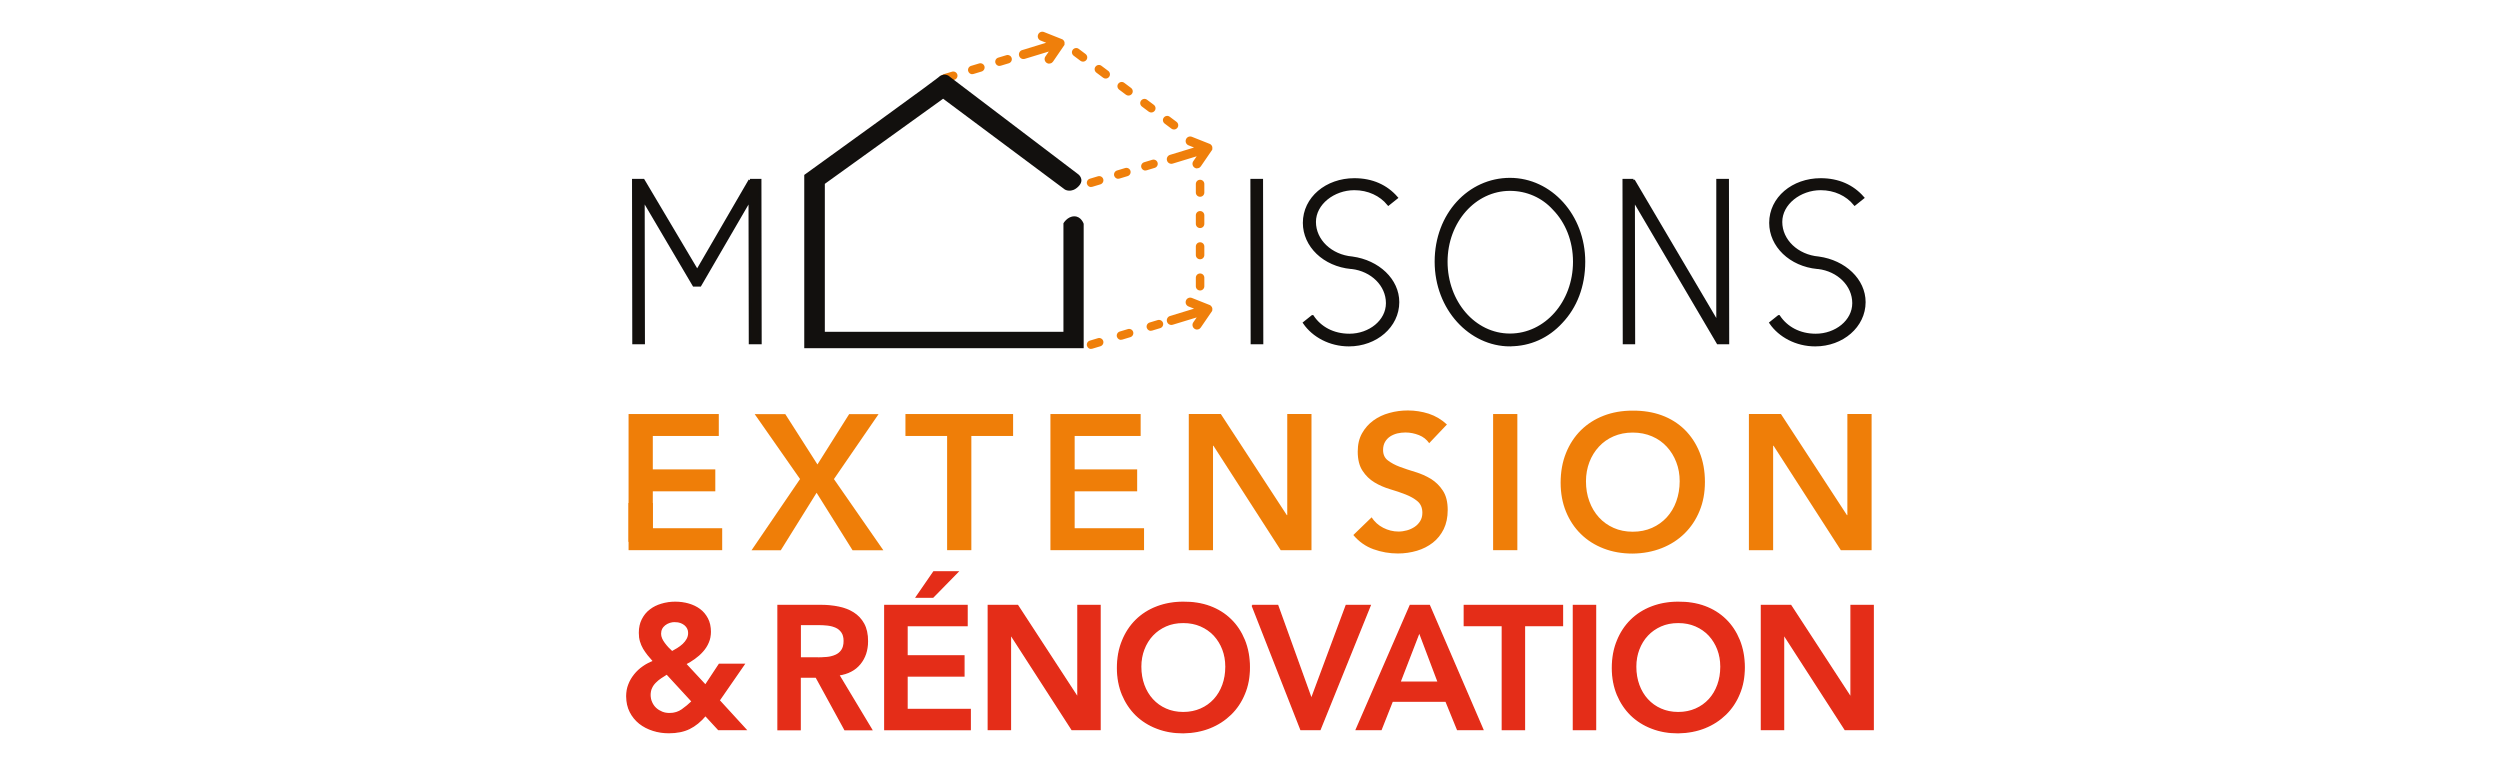
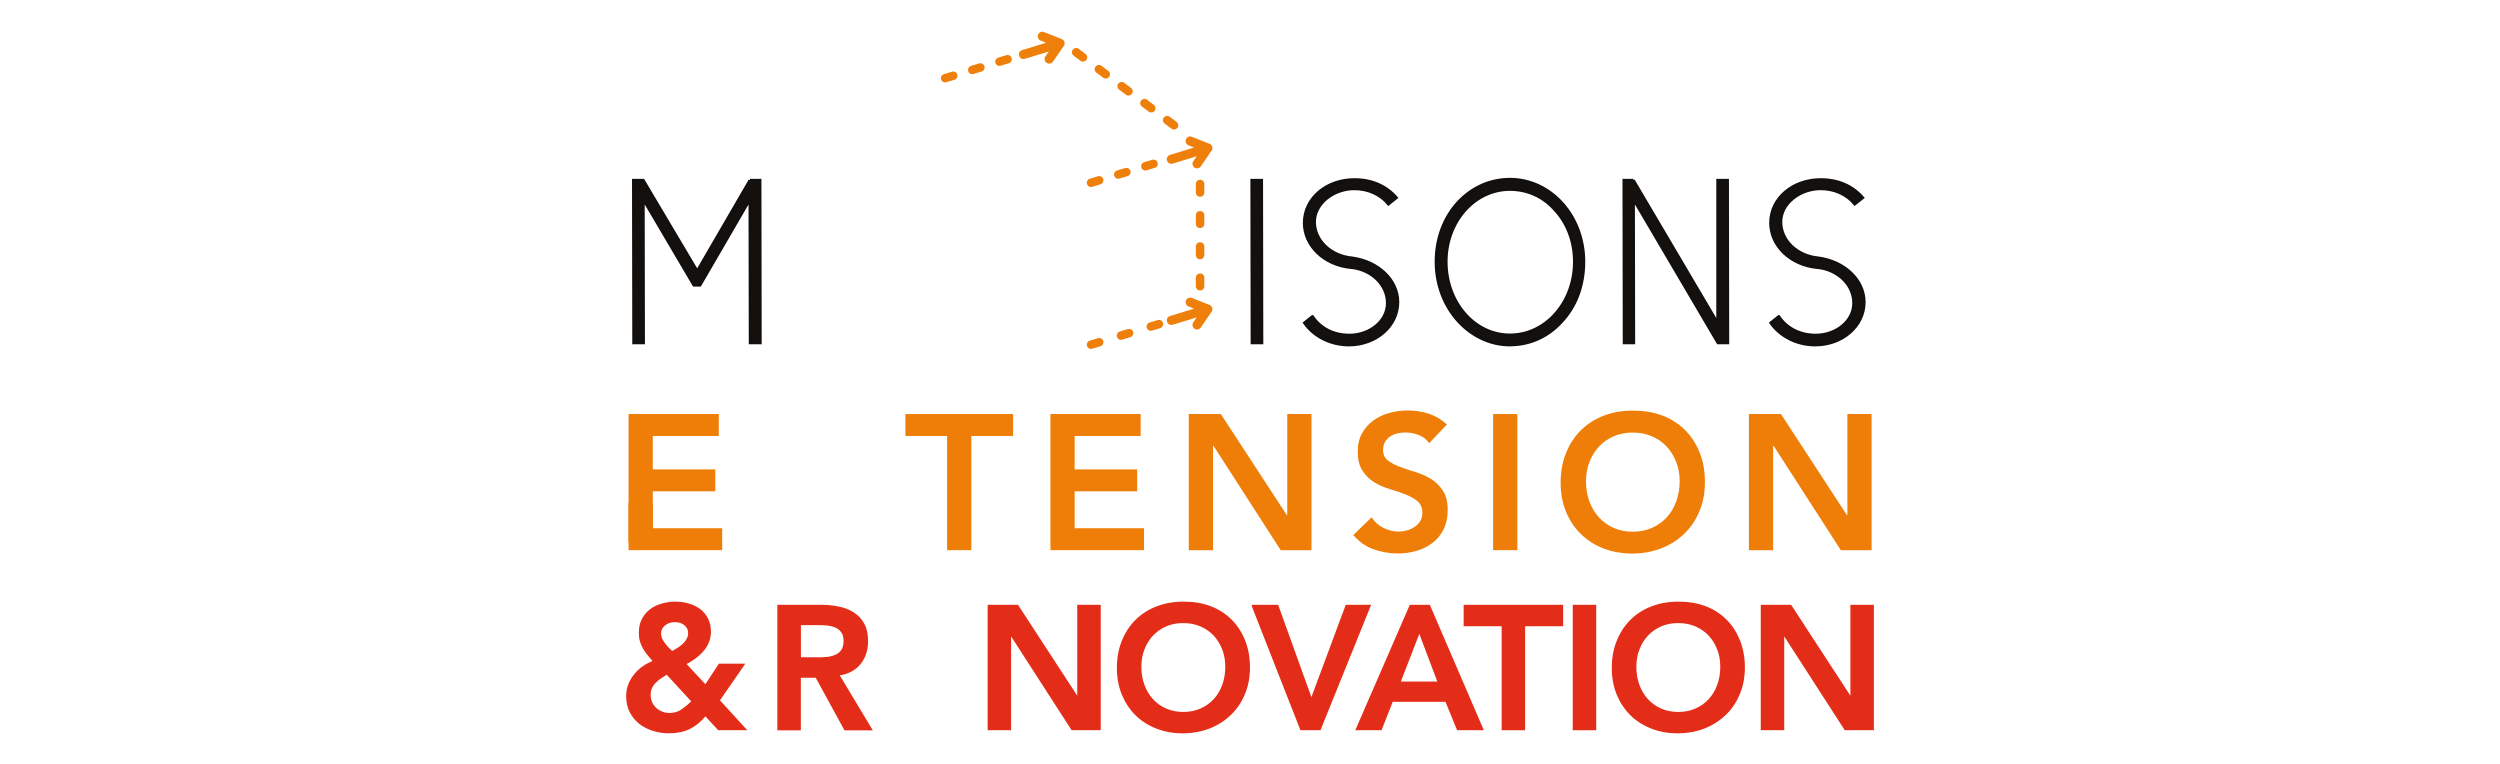
<svg xmlns="http://www.w3.org/2000/svg" id="Calque_1" version="1.1" viewBox="0 0 294 89.9">
  <defs>
    <style>
      .st0 {
        fill: #12100e;
        fill-rule: evenodd;
      }

      .st1 {
        fill: #bace0c;
      }

      .st2 {
        fill: #ef7f0b;
      }

      .st3 {
        fill: #e42d18;
        stroke: #e42d18;
        stroke-width: .17px;
      }

      .st3, .st4 {
        stroke-miterlimit: 10;
      }

      .st5 {
        fill: #ef7e08;
      }

      .st4 {
        fill: #13100d;
        stroke: #12100e;
        stroke-width: .33px;
      }
    </style>
  </defs>
  <g id="logoNoir">
    <g>
      <g>
        <path class="st4" d="M88.19,21.2h1.19l.03,19.12h-1.19l-.03-16.88-5.87,10.1h-.72l-5.95-10.1.03,16.88h-1.16l-.03-19.12h1.16l6.34,10.68,6.2-10.68Z" />
        <path class="st4" d="M148.4,40.32h-1.16l-.03-19.12h1.16l.03,19.12Z" />
        <path class="st4" d="M154.35,37.22c.89,1.33,2.41,2.19,4.34,2.19,2.38,0,4.46-1.63,4.46-3.76s-1.8-3.9-4.18-4.18h-.08c-3.18-.3-5.51-2.57-5.51-5.26,0-2.91,2.63-5.09,5.89-5.09,2.1,0,3.76.77,4.95,2.13l-.94.75c-.91-1.11-2.35-1.8-4.01-1.8-2.44,0-4.68,1.72-4.68,3.9s1.91,4.01,4.43,4.23c3.07.42,5.37,2.6,5.37,5.2,0,2.82-2.57,5.04-5.76,5.04-2.24,0-4.18-1.08-5.23-2.6l.94-.75Z" />
        <path class="st4" d="M177.57,40.57c-4.65,0-8.69-4.23-8.69-9.8s3.9-9.69,8.69-9.69,8.69,4.29,8.69,9.69c0,2.88-.97,5.34-2.66,7.11-1.58,1.72-3.68,2.68-6.03,2.68ZM177.57,22.28c-4.15,0-7.5,3.76-7.5,8.5s3.29,8.61,7.5,8.61,7.58-3.82,7.58-8.61c0-2.49-.91-4.7-2.41-6.23-1.3-1.44-3.15-2.27-5.17-2.27Z" />
-         <path class="st4" d="M192.09,21.2l9.91,16.8v-16.8h1.16l.03,19.12h-1.16l-9.93-16.88.03,16.88h-1.13l-.03-19.12h1.13Z" />
+         <path class="st4" d="M192.09,21.2l9.91,16.8v-16.8h1.16l.03,19.12h-1.16l-9.93-16.88.03,16.88h-1.13l-.03-19.12h1.13" />
        <path class="st4" d="M209.19,37.22c.89,1.33,2.41,2.19,4.34,2.19,2.38,0,4.46-1.63,4.46-3.76s-1.8-3.9-4.18-4.18h-.08c-3.18-.3-5.51-2.57-5.51-5.26,0-2.91,2.63-5.09,5.89-5.09,2.1,0,3.76.77,4.95,2.13l-.94.75c-.91-1.11-2.35-1.8-4.01-1.8-2.44,0-4.68,1.72-4.68,3.9s1.91,4.01,4.43,4.23c3.07.42,5.37,2.6,5.37,5.2,0,2.82-2.57,5.04-5.76,5.04-2.24,0-4.18-1.08-5.23-2.6l.94-.75Z" />
      </g>
      <path class="st2" d="M128.31,41.04c-.21,0-.41-.14-.48-.36-.08-.26.07-.54.33-.62l.96-.29c.26-.08.54.07.62.33.08.26-.07.54-.33.62l-.96.29s-.1.02-.15.02ZM131.83,39.97c-.21,0-.41-.14-.48-.36-.08-.26.07-.54.33-.62l.96-.29c.26-.08.54.07.62.33.08.26-.07.54-.33.62l-.96.29s-.1.02-.15.02ZM135.34,38.91c-.21,0-.41-.14-.48-.36-.08-.26.07-.54.33-.62l.96-.29c.26-.08.54.07.62.33.08.26-.07.54-.33.62l-.96.29s-.1.02-.15.02Z" />
      <path class="st2" d="M128.31,22c-.21,0-.41-.14-.48-.36-.08-.26.07-.54.33-.62l.96-.29c.26-.08.54.07.62.33.08.26-.07.54-.33.62l-.96.29s-.1.02-.15.02ZM131.51,21.03c-.21,0-.41-.14-.48-.36-.08-.26.07-.54.33-.62l.96-.29c.26-.08.54.07.62.33.08.26-.07.54-.33.62l-.96.29s-.1.02-.15.02ZM134.7,20.06c-.21,0-.41-.14-.48-.36-.08-.26.07-.54.33-.62l.96-.29c.26-.08.54.07.62.33.08.26-.07.54-.33.62l-.96.29s-.1.02-.15.02Z" />
      <g>
        <path class="st5" d="M142.26,17.43s0-.02,0-.03c0,0,0-.02,0-.03,0,0,0,0,0-.01s0,0,0-.01c0,0,0-.02-.01-.03,0,0,0-.02-.02-.03,0,0,0-.01-.01-.02,0,0-.01-.01-.02-.02,0,0,0,0-.01-.01,0,0,0,0-.01,0,0,0-.01,0-.02-.01,0,0,0,0,0,0l-2.08-.82c-.11-.04-.22,0-.27.12-.04.11.01.22.12.27l1.53.61-3.73,1.14c-.11.03-.17.15-.14.26s.15.17.26.14l3.73-1.14-.94,1.36c-.06.09-.04.22.05.29.05.04.12.04.18.03.04-.01.08-.04.11-.08l1.27-1.85s0,0,0-.01c0,0,0-.01.01-.02,0,0,0,0,0,0,0,0,0-.01,0-.02,0,0,0-.02,0-.03,0,0,0-.01,0-.02Z" />
        <path class="st2" d="M140.78,19.81c-.11,0-.21-.03-.31-.1-.24-.17-.31-.5-.14-.75l.4-.58-2.82.86c-.14.04-.28.03-.41-.04-.13-.07-.22-.18-.26-.32-.04-.14-.03-.28.04-.41.07-.13.18-.22.32-.26l2.82-.86-.65-.26c-.28-.11-.41-.42-.3-.7.11-.28.42-.41.7-.3l2.14.85.04.03s.04.03.05.04c.01.01.03.02.04.04.02.02.03.04.04.05.01.02.03.04.04.06,0,0,0,.01.01.02v.02s.03.05.03.05c0,.02.01.04.01.06,0,.02,0,.03,0,.05,0,.02,0,.04,0,.07,0,.02,0,.04,0,.06,0,.02,0,.03,0,.05,0,.02,0,.05-.02.07l-.03.06-.04.05-1.26,1.84c-.07.1-.17.18-.29.21-.05.02-.11.02-.16.02Z" />
      </g>
      <g>
        <path class="st1" d="M142.26,36.38s0-.02,0-.03c0,0,0-.02,0-.03,0,0,0,0,0-.01s0,0,0-.01c0,0,0-.02-.01-.03,0,0,0-.02-.02-.03,0,0,0-.01-.01-.02,0,0-.01-.01-.02-.02,0,0,0,0-.01-.01,0,0,0,0-.01,0,0,0-.01,0-.02-.01,0,0,0,0,0,0l-2.08-.82c-.11-.04-.22,0-.27.12-.04.11.01.22.12.27l1.53.61-3.73,1.14c-.11.03-.17.15-.14.26s.15.17.26.14l3.73-1.14-.94,1.36c-.06.09-.04.22.05.29.05.04.12.04.18.03.04-.01.08-.04.11-.08l1.27-1.85s0,0,0-.01c0,0,0-.01.01-.02,0,0,0,0,0,0,0,0,0-.01,0-.02,0,0,0-.02,0-.03,0,0,0-.01,0-.02Z" />
        <path class="st2" d="M140.78,38.76c-.11,0-.21-.03-.31-.1-.24-.17-.31-.5-.14-.75l.4-.58-2.82.86c-.14.04-.28.03-.41-.04-.13-.07-.22-.18-.26-.32s-.03-.28.04-.41c.07-.13.18-.22.32-.26l2.82-.86-.65-.26c-.28-.11-.41-.42-.3-.7.11-.28.42-.41.7-.3l2.14.85.04.03s.04.03.05.05c.01.01.03.02.04.04.02.02.03.03.04.05.01.02.03.04.04.06,0,0,0,.01.01.02v.02s.03.05.03.05c0,.02.01.04.01.06,0,.02,0,.03,0,.05,0,.02,0,.04,0,.07,0,.02,0,.04,0,.06,0,.02,0,.03-.01.05,0,.02,0,.05-.02.07l-.03.06-.04.05-1.26,1.84c-.07.1-.17.18-.29.21-.05.02-.11.02-.16.02Z" />
      </g>
      <path class="st2" d="M138.06,15.23c-.1,0-.21-.03-.3-.1l-.8-.6c-.22-.17-.27-.48-.1-.7s.48-.27.7-.1l.8.6c.22.17.27.48.1.7-.1.13-.25.2-.4.2ZM135.39,13.23c-.1,0-.21-.03-.3-.1l-.8-.6c-.22-.17-.27-.48-.1-.7.17-.22.48-.27.7-.1l.8.6c.22.17.27.48.1.7-.1.13-.25.2-.4.2ZM132.71,11.24c-.1,0-.21-.03-.3-.1l-.8-.6c-.22-.17-.27-.48-.1-.7.17-.22.48-.27.7-.1l.8.6c.22.17.27.48.1.7-.1.13-.25.2-.4.2ZM130.03,9.24c-.1,0-.21-.03-.3-.1l-.8-.6c-.22-.17-.27-.48-.1-.7.17-.22.48-.27.7-.1l.8.6c.22.17.27.48.1.7-.1.13-.25.2-.4.2ZM127.36,7.25c-.1,0-.21-.03-.3-.1l-.8-.6c-.22-.17-.27-.48-.1-.7.17-.22.48-.27.7-.1l.8.6c.22.17.27.48.1.7-.1.13-.25.2-.4.2Z" />
      <path class="st2" d="M141.13,34.16c-.28,0-.5-.22-.5-.5v-1c0-.28.22-.5.5-.5s.5.22.5.5v1c0,.28-.22.5-.5.5ZM141.13,30.49c-.28,0-.5-.22-.5-.5v-1c0-.28.22-.5.5-.5s.5.22.5.5v1c0,.28-.22.5-.5.5ZM141.13,26.82c-.28,0-.5-.22-.5-.5v-1c0-.28.22-.5.5-.5s.5.22.5.5v1c0,.28-.22.5-.5.5ZM141.13,23.14c-.28,0-.5-.22-.5-.5v-1c0-.28.22-.5.5-.5s.5.22.5.5v1c0,.28-.22.5-.5.5Z" />
      <g>
        <path class="st3" d="M84.54,82.35l3.15,3.44h-3.19l-1.54-1.67c-.59.7-1.22,1.21-1.89,1.54-.67.33-1.48.49-2.41.49-.65,0-1.27-.09-1.86-.28-.6-.19-1.12-.46-1.58-.82-.45-.36-.82-.81-1.09-1.34-.27-.53-.41-1.14-.41-1.84,0-.49.08-.95.25-1.37.16-.42.39-.8.67-1.15.28-.35.61-.66,1-.93.38-.27.8-.48,1.24-.65-.23-.26-.45-.51-.65-.76-.2-.25-.37-.5-.53-.76-.15-.26-.27-.54-.36-.84-.09-.3-.13-.63-.13-.99,0-.59.11-1.11.34-1.56s.53-.83.92-1.12c.38-.3.83-.52,1.34-.67.51-.15,1.04-.23,1.59-.23s1.07.07,1.56.21c.49.14.93.35,1.31.63.38.28.68.64.91,1.08.23.44.34.95.34,1.54,0,.45-.08.87-.25,1.25-.16.38-.38.72-.66,1.03-.27.31-.59.59-.94.84-.35.25-.7.47-1.06.65l2.35,2.53,1.63-2.47h2.9l-2.92,4.22ZM78.42,79.24c-.25.15-.49.31-.72.46-.23.16-.45.33-.64.53-.19.19-.35.41-.46.66-.12.25-.17.53-.17.84s.06.61.19.89c.12.27.29.51.5.7.21.19.46.34.73.45.27.11.57.16.89.16.56,0,1.06-.15,1.48-.45.43-.3.82-.63,1.19-.99l-2.99-3.25ZM79.41,73.07c-.48,0-.89.13-1.24.4-.34.27-.51.62-.51,1.06,0,.19.04.38.12.57.08.19.19.37.33.56.14.19.28.36.44.53.16.16.32.32.48.47.21-.11.43-.24.66-.38.23-.14.45-.31.65-.49.2-.19.36-.39.48-.61.12-.22.19-.47.19-.74,0-.4-.16-.72-.47-.98-.32-.25-.69-.38-1.13-.38Z" />
        <path class="st3" d="M91.5,71.21h5.07c.7,0,1.38.07,2.03.2.65.13,1.23.35,1.74.67.51.32.91.74,1.21,1.28.3.54.45,1.21.45,2.04,0,1.06-.29,1.94-.88,2.66-.58.71-1.42,1.15-2.5,1.3l3.87,6.44h-3.13l-3.38-6.18h-1.89v6.18h-2.59v-14.58ZM96.12,77.39c.37,0,.74-.02,1.11-.05.37-.03.71-.12,1.02-.25.31-.13.56-.33.75-.6.19-.27.29-.64.29-1.12,0-.43-.09-.77-.27-1.03-.18-.26-.41-.46-.7-.59-.29-.13-.61-.22-.96-.26-.35-.04-.69-.06-1.02-.06h-2.24v3.95h2.02Z" />
-         <path class="st3" d="M104.06,71.21h9.66v2.35h-7.06v3.58h6.69v2.35h-6.69v3.95h7.43v2.35h-10.03v-14.58ZM109.81,67.26h2.8l-2.9,2.96h-1.94l2.04-2.96Z" />
        <path class="st3" d="M116.23,71.21h3.44l7.06,10.83h.04v-10.83h2.59v14.58h-3.29l-7.21-11.18h-.04v11.18h-2.59v-14.58Z" />
        <path class="st3" d="M131.43,78.56c0-1.17.19-2.23.58-3.18.38-.95.92-1.77,1.6-2.44.68-.67,1.49-1.19,2.43-1.55.94-.36,1.97-.55,3.1-.55,1.14-.01,2.18.15,3.13.5.95.35,1.76.86,2.45,1.53.69.67,1.22,1.48,1.61,2.43.38.95.58,2,.58,3.17s-.19,2.18-.58,3.11c-.38.93-.92,1.74-1.61,2.41-.69.67-1.5,1.2-2.45,1.58-.95.38-1.99.57-3.13.59-1.13,0-2.16-.18-3.1-.55-.94-.36-1.75-.88-2.43-1.54-.68-.67-1.21-1.47-1.6-2.4-.38-.93-.58-1.97-.58-3.11ZM134.14,78.4c0,.78.12,1.5.36,2.16.24.66.58,1.23,1.02,1.71.44.48.96.86,1.58,1.13.61.27,1.29.41,2.05.41s1.44-.14,2.06-.41c.62-.27,1.15-.65,1.59-1.13.44-.48.78-1.05,1.02-1.71.24-.66.36-1.38.36-2.16,0-.73-.12-1.41-.36-2.04-.24-.63-.58-1.18-1.02-1.66-.44-.47-.97-.84-1.59-1.11-.62-.27-1.3-.4-2.06-.4s-1.44.13-2.05.4c-.61.27-1.14.64-1.58,1.11-.44.47-.78,1.03-1.02,1.66-.24.63-.36,1.31-.36,2.04Z" />
        <path class="st3" d="M147.26,71.21h2.99l3.97,11.02,4.1-11.02h2.8l-5.89,14.58h-2.24l-5.72-14.58Z" />
        <path class="st3" d="M165.85,71.21h2.24l6.28,14.58h-2.96l-1.36-3.34h-6.32l-1.32,3.34h-2.9l6.34-14.58ZM169.15,80.23l-2.24-5.93-2.29,5.93h4.53Z" />
        <path class="st3" d="M176.68,73.56h-4.47v-2.35h11.53v2.35h-4.47v12.23h-2.59v-12.23Z" />
        <path class="st3" d="M185.04,71.21h2.59v14.58h-2.59v-14.58Z" />
        <path class="st3" d="M189.63,78.56c0-1.17.19-2.23.58-3.18.38-.95.92-1.77,1.6-2.44.68-.67,1.49-1.19,2.43-1.55.94-.36,1.97-.55,3.1-.55,1.14-.01,2.18.15,3.13.5.95.35,1.76.86,2.45,1.53.69.67,1.22,1.48,1.61,2.43.38.95.58,2,.58,3.17s-.19,2.18-.58,3.11c-.38.93-.92,1.74-1.61,2.41-.69.67-1.5,1.2-2.45,1.58-.95.38-1.99.57-3.13.59-1.13,0-2.16-.18-3.1-.55-.94-.36-1.75-.88-2.43-1.54-.68-.67-1.21-1.47-1.6-2.4-.38-.93-.58-1.97-.58-3.11ZM192.35,78.4c0,.78.12,1.5.36,2.16.24.66.58,1.23,1.02,1.71.44.48.96.86,1.58,1.13.61.27,1.29.41,2.05.41s1.44-.14,2.06-.41c.62-.27,1.15-.65,1.59-1.13.44-.48.78-1.05,1.02-1.71.24-.66.36-1.38.36-2.16,0-.73-.12-1.41-.36-2.04-.24-.63-.58-1.18-1.02-1.66-.44-.47-.97-.84-1.59-1.11-.62-.27-1.3-.4-2.06-.4s-1.44.13-2.05.4c-.61.27-1.14.64-1.58,1.11-.44.47-.78,1.03-1.02,1.66-.24.63-.36,1.31-.36,2.04Z" />
        <path class="st3" d="M207.15,71.21h3.44l7.06,10.83h.04v-10.83h2.59v14.58h-3.29l-7.21-11.18h-.04v11.18h-2.59v-14.58Z" />
      </g>
      <g>
        <path class="st5" d="M73.92,48.69h10.61v2.58h-7.76v3.93h7.35v2.58h-7.35v4.34h8.16v2.58h-11.01v-16.01Z" />
-         <path class="st5" d="M94.09,56.34l-5.34-7.64h3.6l3.78,5.92,3.73-5.92h3.46l-5.25,7.64,5.81,8.37h-3.62l-4.23-6.76-4.21,6.76h-3.44l5.7-8.37Z" />
        <path class="st5" d="M111.39,51.27h-4.91v-2.58h12.66v2.58h-4.91v13.43h-2.85v-13.43Z" />
        <path class="st5" d="M123.53,48.69h10.61v2.58h-7.76v3.93h7.35v2.58h-7.35v4.34h8.16v2.58h-11.01v-16.01Z" />
        <path class="st5" d="M139.79,48.69h3.78l7.76,11.89h.05v-11.89h2.85v16.01h-3.62l-7.91-12.28h-.05v12.28h-2.85v-16.01Z" />
        <path class="st5" d="M168.08,52.13c-.3-.44-.7-.76-1.21-.96-.51-.2-1.04-.31-1.59-.31-.33,0-.65.04-.96.11-.31.08-.59.2-.84.36-.25.17-.45.38-.6.64-.15.26-.23.58-.23.94,0,.54.19.96.57,1.24.38.29.84.54,1.4.75.56.21,1.17.41,1.83.61.66.2,1.27.47,1.83.81.56.35,1.03.81,1.4,1.38.38.57.57,1.33.57,2.28,0,.86-.16,1.61-.47,2.25-.32.64-.74,1.17-1.28,1.59-.54.42-1.16.74-1.87.95-.71.21-1.45.32-2.24.32-1,0-1.95-.17-2.87-.5-.92-.33-1.71-.89-2.37-1.67l2.15-2.08c.35.53.8.94,1.37,1.23.57.29,1.16.44,1.8.44.33,0,.66-.05.99-.14.33-.09.63-.23.9-.41.27-.18.49-.41.66-.69.17-.28.25-.6.25-.96,0-.59-.19-1.04-.57-1.36-.38-.32-.84-.58-1.4-.8-.56-.22-1.17-.43-1.83-.62-.66-.2-1.27-.46-1.83-.8-.56-.34-1.03-.79-1.4-1.36-.38-.57-.57-1.32-.57-2.27,0-.83.17-1.55.51-2.15.34-.6.78-1.1,1.33-1.5.55-.4,1.18-.7,1.89-.89.71-.2,1.43-.29,2.17-.29.84,0,1.66.13,2.45.38.79.26,1.5.68,2.14,1.27l-2.08,2.19Z" />
        <path class="st5" d="M175.59,48.69h2.85v16.01h-2.85v-16.01Z" />
        <path class="st5" d="M183.53,56.77c0-1.28.21-2.45.63-3.49.42-1.05,1.01-1.94,1.75-2.68.75-.74,1.64-1.31,2.67-1.71,1.03-.4,2.17-.6,3.4-.6,1.25-.01,2.4.17,3.44.55,1.04.38,1.94.95,2.69,1.68.75.74,1.34,1.63,1.76,2.67.42,1.04.63,2.2.63,3.48s-.21,2.39-.63,3.41c-.42,1.03-1.01,1.91-1.76,2.65-.75.74-1.65,1.32-2.69,1.73s-2.19.63-3.44.64c-1.24,0-2.37-.2-3.4-.6-1.03-.4-1.92-.96-2.67-1.7-.75-.73-1.33-1.61-1.75-2.63-.42-1.03-.63-2.16-.63-3.41ZM186.51,56.59c0,.86.13,1.65.4,2.37.26.72.64,1.35,1.12,1.88.48.53,1.06.94,1.73,1.24.67.3,1.42.45,2.25.45s1.58-.15,2.26-.45c.68-.3,1.26-.72,1.74-1.24.48-.53.86-1.15,1.12-1.88.26-.72.4-1.52.4-2.37,0-.8-.13-1.55-.4-2.24-.26-.69-.64-1.3-1.12-1.82-.48-.52-1.06-.93-1.74-1.22-.68-.29-1.43-.44-2.26-.44s-1.58.15-2.25.44c-.67.29-1.25.7-1.73,1.22-.48.52-.86,1.13-1.12,1.82-.26.69-.4,1.44-.4,2.24Z" />
        <path class="st5" d="M205.66,48.69h3.78l7.76,11.89h.05v-11.89h2.85v16.01h-3.62l-7.91-12.28h-.05v12.28h-2.85v-16.01Z" />
      </g>
      <rect class="st5" x="73.91" y="59.15" width="2.86" height="4.57" />
      <path class="st2" d="M111.15,9.7c-.21,0-.41-.14-.48-.36-.08-.26.07-.54.33-.62l.96-.29c.26-.08.54.07.62.33.08.26-.07.54-.33.62l-.96.29s-.1.02-.15.02ZM114.34,8.73c-.21,0-.41-.14-.48-.36-.08-.26.07-.54.33-.62l.96-.29c.26-.08.54.07.62.33.08.26-.07.54-.33.62l-.96.29s-.1.02-.15.02ZM117.54,7.76c-.21,0-.41-.14-.48-.36-.08-.26.07-.54.33-.62l.96-.29c.26-.08.54.07.62.33.08.26-.07.54-.33.62l-.96.29s-.1.02-.15.02Z" />
      <g>
        <path class="st5" d="M124.86,5.11s0-.02,0-.03c0,0,0-.02,0-.03,0,0,0,0,0-.01s0,0,0-.01c0,0,0-.02-.01-.03,0,0,0-.02-.02-.03,0,0,0-.01-.01-.02,0,0-.01-.01-.02-.02,0,0,0,0-.01-.01,0,0,0,0-.01,0,0,0-.01,0-.02-.01,0,0,0,0,0,0l-2.08-.82c-.11-.04-.22,0-.27.12-.04.11.01.22.12.27l1.53.61-3.73,1.14c-.11.03-.17.15-.14.26s.15.17.26.14l3.73-1.14-.94,1.36c-.06.09-.04.22.05.29.05.04.12.04.18.03.04-.01.08-.04.11-.08l1.27-1.85s0,0,0-.01c0,0,0-.01.01-.02,0,0,0,0,0,0,0,0,0-.01,0-.02,0,0,0-.02,0-.03,0,0,0-.01,0-.02Z" />
        <path class="st2" d="M123.39,7.49c-.11,0-.21-.03-.31-.1-.24-.17-.31-.5-.14-.75l.4-.58-2.82.86c-.28.09-.59-.07-.67-.36-.04-.14-.03-.28.04-.41.07-.13.18-.22.32-.26l2.82-.86-.65-.26c-.28-.11-.41-.42-.3-.7.11-.28.42-.41.7-.3l2.14.85.05.03s.03.03.05.04c.01.01.03.02.04.04.02.02.03.03.04.05.01.02.03.04.04.06,0,0,0,.01.01.02v.02s.03.05.03.05c0,.02.01.04.01.06,0,.02,0,.03,0,.05,0,.02,0,.04,0,.07,0,.02,0,.04,0,.06,0,.02,0,.03,0,.05,0,.02,0,.05-.02.07l-.03.06-.04.05-1.26,1.84c-.07.1-.17.18-.29.21-.05.02-.11.02-.16.02Z" />
      </g>
-       <path id="maison" class="st0" d="M126.82,20.51l-15.12-11.48s-.47-.53-1.23-.06c1.44-.88-15.89,11.6-15.89,11.6v20.38h32.86v-14.63s-.28-.88-1.1-.88-1.28.82-1.28.82v12.76h-28.06v-17.4l13.91-10.01,14.32,10.68s.76.47,1.58-.35c.82-.82,0-1.44,0-1.44Z" />
    </g>
  </g>
</svg>